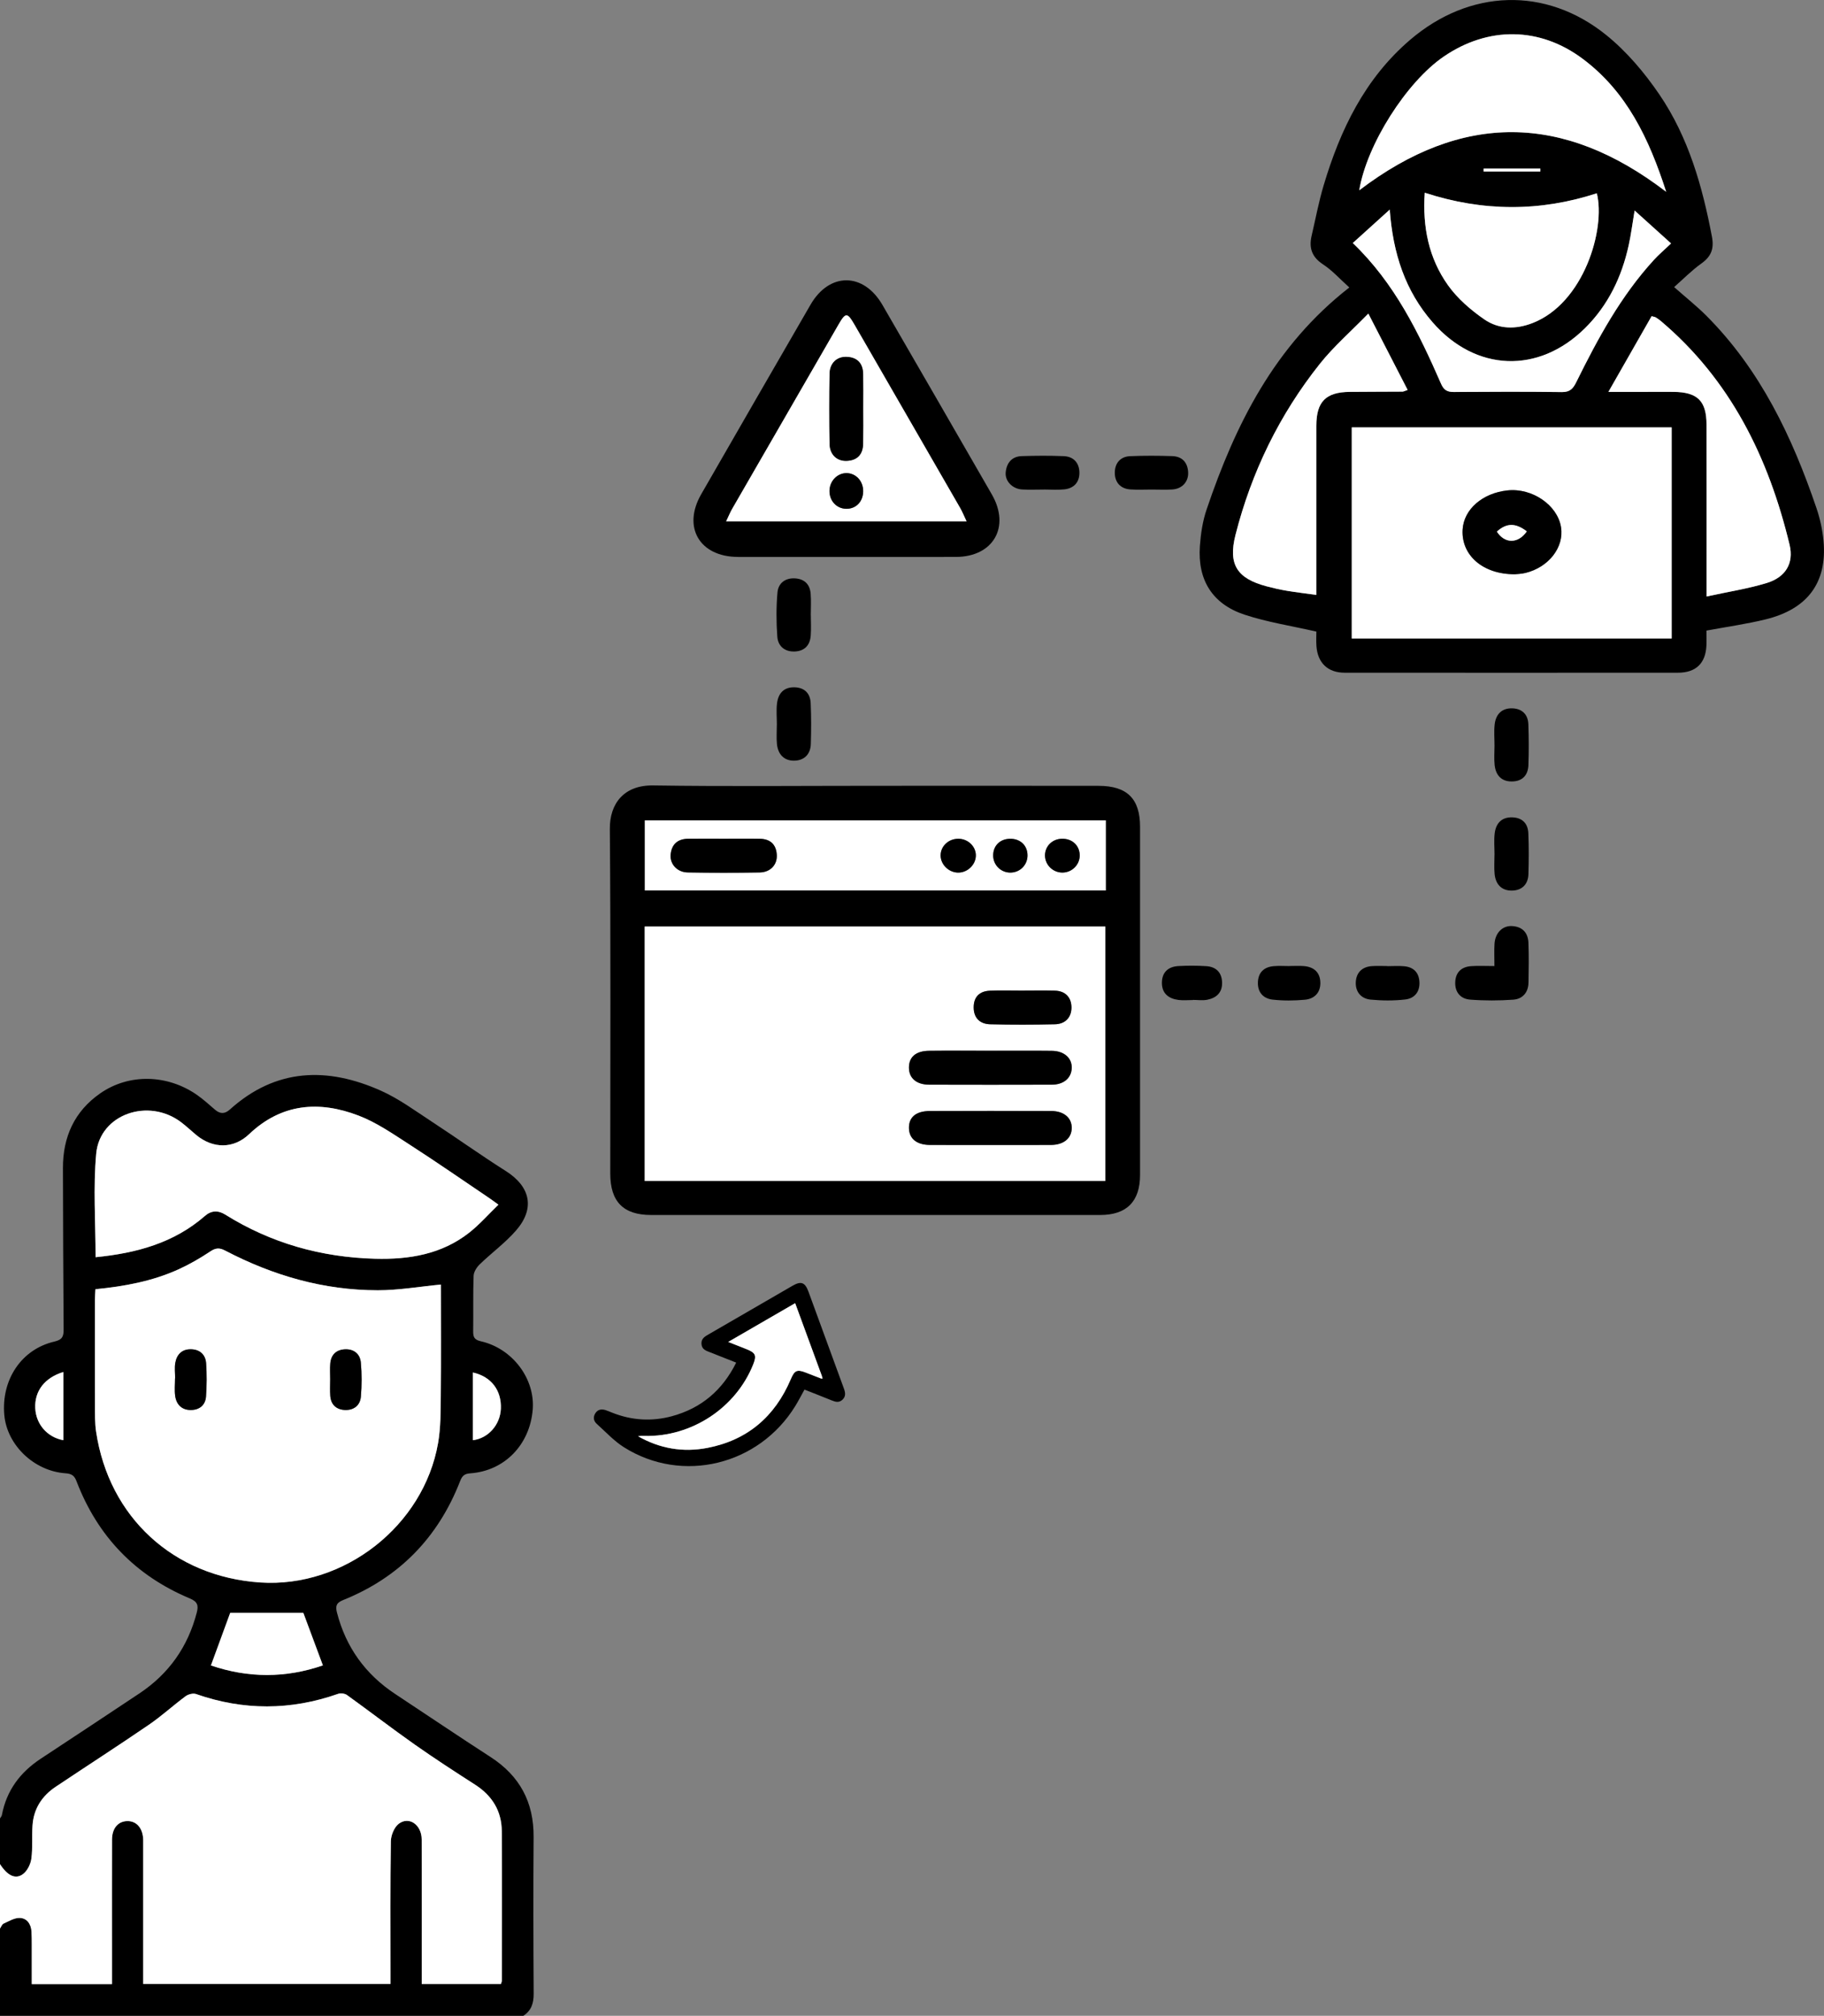
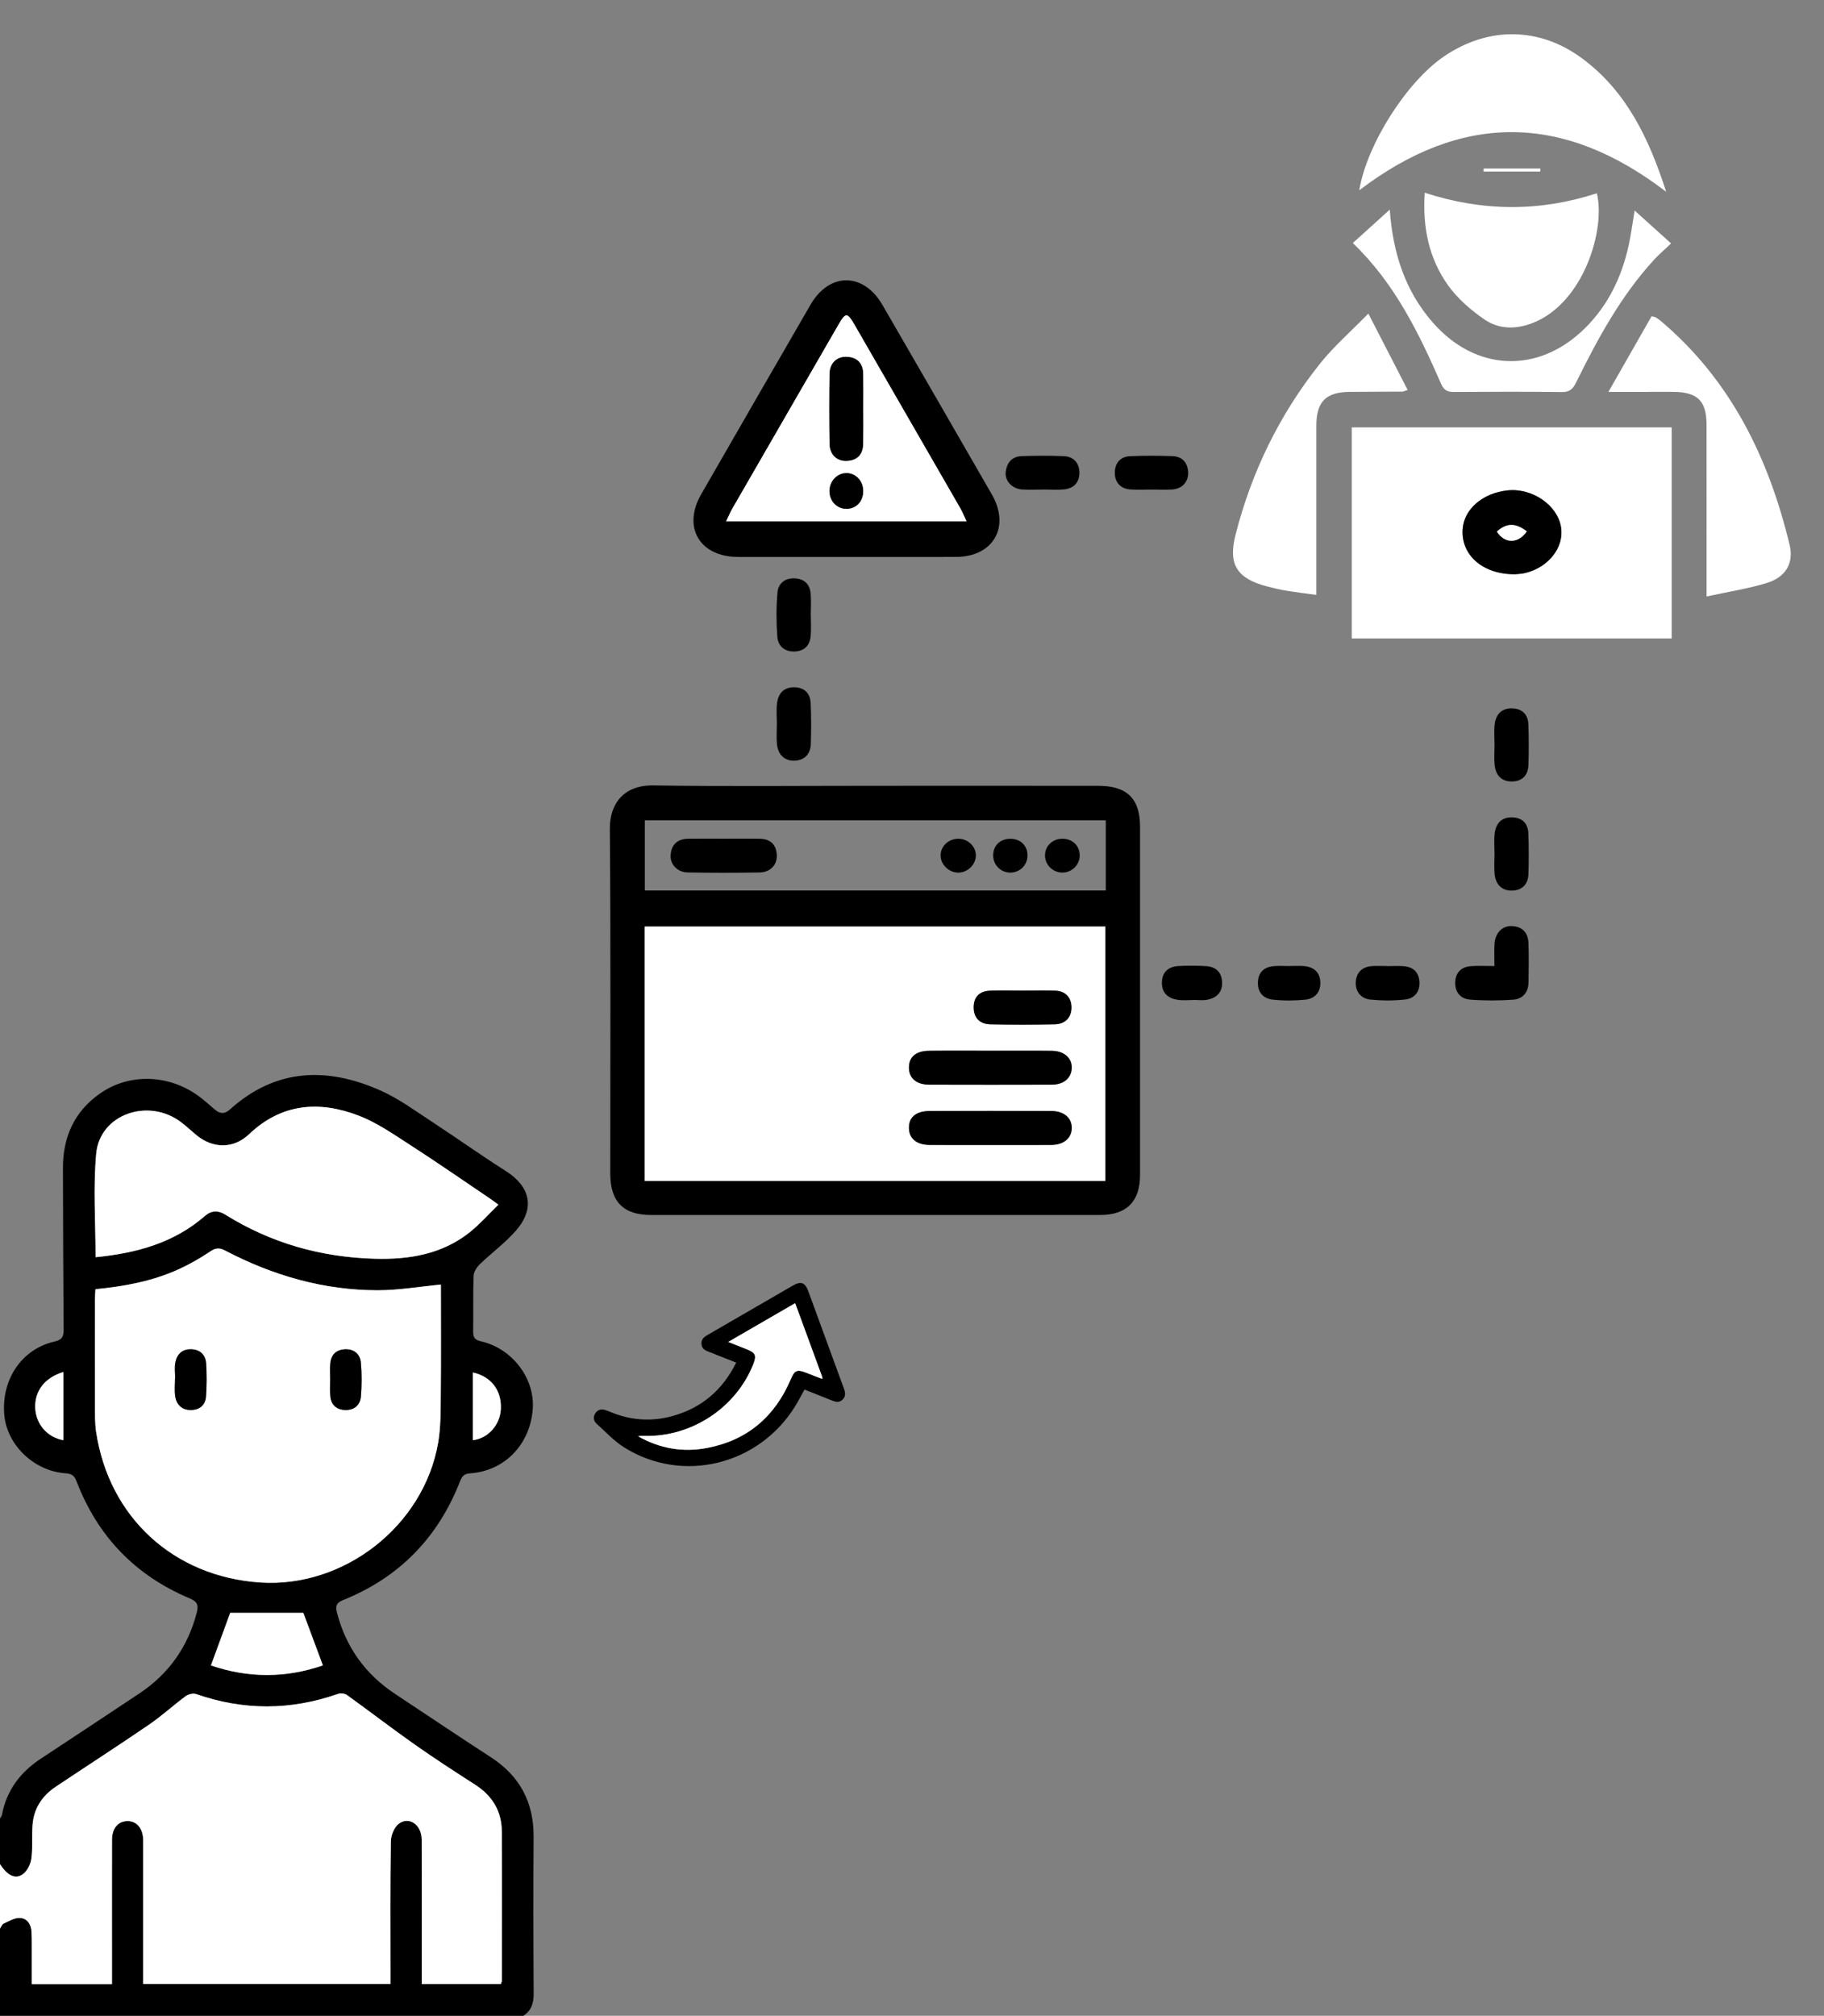
<svg xmlns="http://www.w3.org/2000/svg" id="Layer_2" data-name="Layer 2" viewBox="0 0 912.36 1007.87">
  <rect x="0" y="0" width="912.36" height="1007.87" fill="#808080" stroke="none" />
  <defs>
    <style>
      .cls-1 {
        fill: #fff;
      }
    </style>
  </defs>
  <g id="Layer_1-2" data-name="Layer 1">
    <g>
      <g>
        <path d="m355.21,676.15c-2.07-.8-4.2-1.48-4.34-4.26-.14-2.74,1.88-3.75,3.8-4.86,13.91-8.05,27.81-16.1,41.72-24.15,4.3-2.49,6.28-1.77,8.01,2.96,5.89,16.12,11.77,32.24,17.69,48.35.75,2.04,1.1,3.92-.66,5.62-1.69,1.63-3.48,1.17-5.38.39-4.56-1.87-9.17-3.64-13.65-5.41-1.64,2.94-3.03,5.65-4.62,8.24-18.26,29.61-56.49,38.94-85.64,20.61-5.03-3.16-9.2-7.73-13.68-11.76-1.61-1.45-1.87-3.44-.64-5.32,1.24-1.89,3.13-2.17,5.15-1.49,1.11.37,2.2.84,3.29,1.27,9.76,3.86,19.78,4.49,29.92,1.72,14.55-3.97,25.16-12.88,32.06-26.77-4.49-1.77-8.76-3.49-13.05-5.15Zm55.76,11.47c-4.36-11.9-8.73-23.79-13.23-36.04-11.07,6.41-22,12.73-33.49,19.38,3.34,1.32,6.24,2.46,9.14,3.61,4.57,1.81,5.15,3.15,3.35,7.66-8.7,21.76-30.83,36.29-54.4,35.73-1.06-.03-2.12-.03-3.2.14,10.87,6.21,22.53,8.21,34.8,5.82,19.89-3.87,33.62-15.57,41.58-34.27,1.93-4.54,3.13-5.1,7.7-3.31,2.5.98,5,1.96,7.51,2.93.13.05.3-.01.75-.04-.2-.66-.32-1.15-.49-1.63Z" />
        <path class="cls-1" d="m411.46,689.24c-.2-.66-.32-1.15-.49-1.63-4.36-11.9-8.73-23.79-13.23-36.04-11.07,6.41-22,12.73-33.49,19.38,3.34,1.32,6.24,2.46,9.14,3.61,4.57,1.81,5.15,3.15,3.35,7.66-8.7,21.76-30.83,36.29-54.4,35.73-1.06-.03-2.12-.03-3.2.14,10.87,6.21,22.53,8.21,34.8,5.82,19.89-3.87,33.62-15.57,41.58-34.27,1.93-4.54,3.13-5.1,7.7-3.31,2.5.98,5,1.96,7.51,2.93.13.05.3-.01.75-.04Z" />
      </g>
      <g>
-         <path d="m661.84,132.22c-5.64-3.66-7.2-8.22-5.77-14.34,1.96-8.38,3.54-16.88,5.99-25.11,8.31-27.89,20.64-53.49,43.3-72.87,29.62-25.33,67.73-26.82,98.01-2.43,10.28,8.28,19.22,18.87,26.68,29.83,14.52,21.34,21.49,45.86,26.26,71.07,1.13,5.98-.34,9.84-5.25,13.35-4.91,3.5-9.19,7.89-13.66,11.82,5.98,5.29,11.35,9.54,16.15,14.35,27,27.08,42.93,60.58,55.05,96.19,1.79,5.27,3.02,10.87,3.52,16.41,1.88,20.73-7.9,34.04-28.96,39.19-9.63,2.36-19.5,3.73-29.59,5.61,0,2.73.09,5.12-.02,7.5-.39,8.81-5.26,13.56-14.18,13.56-55.6.04-111.2.04-166.8,0-8.37,0-13.46-4.87-14.09-13.24-.2-2.72-.03-5.47-.03-7.31-12.7-2.91-24.66-4.73-35.98-8.48-16.11-5.35-23.49-17.38-22.29-34.3.44-6.14,1.38-12.44,3.35-18.24,14.4-42.53,33.95-81.87,71.4-111.04-4.72-4.23-8.5-8.52-13.12-11.52Zm14.3,187.03c53.44,0,106.54,0,160.03,0,0-35.12,0-70.12,0-105.55-53.25,0-106.48,0-160.03,0,0,35.26,0,70.26,0,105.55Zm157.27-223.35c-8.59-26.64-19.77-50.09-41.81-66.53-21.54-16.07-47.3-16.24-69.5-1.05-18.56,12.7-38.48,43.95-42.21,66.83,51.24-38.99,101.93-38.78,153.52.76Zm-28.9,100.04c7.35,0,13.08,0,18.81,0,4.61,0,9.23-.04,13.84,0,11.92.12,16.41,4.52,16.43,16.34.05,25.68.02,51.37.02,77.05,0,2.54,0,5.07,0,8.91,10.72-2.34,20.61-3.86,30.09-6.74,9.3-2.83,13.69-9.73,11.44-19.11-10.5-43.57-29.5-82.43-64.5-111.97-.76-.64-1.61-1.19-2.46-1.73-.3-.19-.7-.22-2.05-.61-6.88,12.05-13.88,24.3-21.62,37.86Zm-91.86-99.57c-1.17,17.15,2.03,32.8,11.68,46.32,4.74,6.63,11.35,12.33,18.11,17,7.19,4.96,15.67,5.12,24.11,1.85,25.74-9.98,36.63-47.07,32.18-64.88-28.41,9.24-56.9,9.23-86.08-.28Zm-28.22,60.42c-8.86,9.08-17.34,16.46-24.23,25.1-20.21,25.39-34.2,54.1-42.21,85.54-3.79,14.89.82,21.81,15.55,25.73,3.28.87,6.61,1.64,9.96,2.2,4.7.79,9.45,1.34,14.92,2.1,0-2.59,0-4.74,0-6.9,0-25.89-.02-51.77,0-77.66.01-12.06,4.73-16.84,16.69-16.95,8.83-.08,17.65-.07,26.48-.13.37,0,.74-.24,2.5-.84-6.4-12.43-12.58-24.43-19.67-38.2Zm-7.77-35.27c20.99,20.14,33.04,45,44.16,70.4,1.34,3.06,3.04,4.11,6.31,4.08,18.07-.13,36.14-.19,54.2.04,3.99.05,5.55-1.8,7.11-4.96,10.77-21.8,22.32-43.13,38.92-61.22,2.43-2.64,5.19-4.98,8.5-8.14-6.07-5.48-11.75-10.6-18.24-16.45-1.11,6.6-1.79,12.06-2.97,17.4-3.47,15.79-10.23,29.93-21.85,41.43-23.25,22.99-54.6,21.8-76.15-2.86-13.74-15.72-19.91-34.42-21.51-56.45-6.77,6.12-12.49,11.29-18.5,16.72Zm93.8-35.74c0-.51,0-1.02,0-1.53h-28.35c0,.51,0,1.02,0,1.53h28.35Z" />
        <path d="m549.55,392.91c14.22.02,20.7,6.45,20.7,20.45.02,58.04.02,116.07,0,174.11,0,13.28-6.74,20.01-19.93,20.01-74.89,0-149.78,0-224.66,0-13.88,0-20.41-6.65-20.41-20.75,0-57.43.27-114.87-.21-172.3-.1-12.55,6.97-21.94,21.66-21.72,36.93.55,73.88.18,110.82.18,37.34,0,74.69-.03,112.03.01Zm3.33,197.56c0-42.31,0-84.54,0-127.22-76.53,0-153.27,0-230.41,0,0,42.16,0,84.39,0,127.22,77.02,0,153.45,0,230.41,0Zm.23-180.3c-76.9,0-153.51,0-230.58,0,0,11.53,0,23.07,0,35.06,76.64,0,153.4,0,230.58,0,0-11.97,0-23.35,0-35.06Z" />
        <path d="m369.16,278.46c-19.2-.03-27.92-14.82-18.43-31.33,18.19-31.63,36.42-63.23,54.7-94.8,9.43-16.28,26.48-16.22,35.95.11,18.29,31.57,36.53,63.16,54.74,94.78,9.35,16.23.73,31.19-17.96,31.24-18.27.05-36.53.01-54.8.01-18.07,0-36.13.03-54.2,0Zm111.12-24.45c-17.59-30.55-35.21-61.08-52.83-91.61-3.62-6.28-4.46-6.29-8.03-.11-17.74,30.69-35.46,61.39-53.17,92.11-.96,1.67-1.69,3.47-3.03,6.27,40.43,0,79.8,0,120.25,0-1.36-2.85-2.14-4.83-3.19-6.66Z" />
        <path d="m747.52,483.01c-4.5,0-8.1-.21-11.66.05-4.87.35-7.78,3.07-7.96,8.08-.18,5.03,2.74,8.28,7.39,8.65,7.17.57,14.44.54,21.61.04,4.71-.33,7.55-3.61,7.65-8.53.13-6.61.21-13.23-.03-19.84-.18-5.13-3.05-8.2-8.3-8.44-4.74-.21-8.32,3.45-8.67,8.85-.21,3.37-.04,6.77-.04,11.14Z" />
        <path d="m522.06,244.75c3.41,0,6.84.27,10.21-.06,4.89-.48,7.7-3.58,7.65-8.4-.05-4.8-2.87-8.01-7.8-8.22-7-.3-14.03-.24-21.03-.02-5,.16-7.58,3.41-8.04,8.1-.43,4.4,3.39,8.3,8.19,8.58,3.59.21,7.21.04,10.82.04,0,0,0-.01,0-.02Z" />
        <path d="m576.17,244.77c3.4,0,6.82.18,10.21-.04,4.96-.32,8.2-3.91,7.92-8.69-.28-4.94-3.08-7.83-7.97-7.99-7-.23-14.02-.26-21.02.03-5.02.2-7.7,3.63-7.69,8.32.01,4.7,2.75,7.94,7.74,8.31,3.58.26,7.2.05,10.81.06Z" />
        <path d="m388.57,362.43c0,3.2-.26,6.43.06,9.6.5,5.04,3.48,8.35,8.57,8.3,5.04-.04,8.22-3.17,8.37-8.37.2-6.8.24-13.62-.07-20.41-.22-4.83-3.04-7.78-8.07-7.91-5.36-.14-8.15,3.06-8.76,7.98-.44,3.55-.08,7.2-.08,10.8,0,0-.02,0-.03,0Z" />
        <path d="m747.55,372.9c0,3.2-.28,6.43.06,9.59.54,4.94,3.2,8.23,8.52,8.23,5.32,0,8.2-3.08,8.38-8.21.24-6.79.22-13.6-.03-20.39-.18-4.91-3.14-7.81-8.03-7.96-5.23-.16-8.22,2.96-8.81,7.95-.42,3.55-.08,7.19-.09,10.79Z" />
        <path d="m747.54,427.38c0,3.2-.25,6.43.06,9.6.49,5.03,3.37,8.33,8.53,8.31,5.1-.02,8.24-3.07,8.39-8.28.2-6.8.23-13.61-.05-20.4-.2-4.86-3-7.78-8.02-7.94-5.35-.17-8.18,2.99-8.8,7.92-.44,3.55-.09,7.19-.09,10.79-.01,0-.02,0-.03,0Z" />
        <path d="m405.55,307.63c0-3.6.23-7.21-.06-10.79-.36-4.59-3.03-7.33-7.7-7.65-4.99-.34-8.49,2.38-8.9,7.01-.65,7.34-.62,14.8-.08,22.15.34,4.65,3.63,7.56,8.62,7.39,4.96-.17,7.72-3.06,8.09-7.93.26-3.38.05-6.79.05-10.19,0,0-.02,0-.03,0Z" />
        <path d="m694.01,483.01c-2.6,0-5.21-.15-7.79.03-4.93.35-7.84,3.28-8.06,8.05-.22,4.83,2.67,8.24,7.39,8.7,5.74.55,11.63.6,17.35-.06,4.62-.53,7.4-3.81,7.09-8.86-.29-4.72-3.01-7.31-7.58-7.76-2.77-.27-5.59-.05-8.39-.05v-.06Z" />
        <path d="m644.93,483.02c-2.6,0-5.22-.19-7.8.04-4.85.43-7.75,3.07-7.93,8.09-.18,5.05,2.76,8.13,7.38,8.65,5.33.6,10.82.55,16.17.05,4.66-.44,7.75-3.48,7.69-8.43-.06-5.22-3.2-8-8.31-8.4-2.39-.19-4.8-.03-7.2-.03,0,.01,0,.03,0,.04Z" />
        <path d="m596.67,499.94c2.41,0,4.88.38,7.2-.08,4.61-.9,7.59-3.64,7.41-8.72-.18-5.04-3.09-7.77-7.95-8.08-4.6-.29-9.23-.29-13.83-.05-5.12.27-8.3,3.07-8.32,8.37-.02,5.32,3.34,7.94,8.27,8.58,2.37.31,4.81.05,7.21.05,0-.03,0-.06,0-.09Z" />
        <path class="cls-1" d="m836.17,213.69c0,35.43,0,70.44,0,105.55-53.5,0-106.59,0-160.03,0,0-35.3,0-70.29,0-105.55,53.56,0,106.78,0,160.03,0Zm-73.16,72.77c11.68-2.84,19.43-12.89,17.81-22.9-1.79-11.02-14.36-19.65-26.72-18.37-12.51,1.3-21.88,9.43-22.5,19.53-.79,12.75,10.03,22.49,26.17,22.38.89-.1,3.13-.13,5.24-.65Z" />
        <path class="cls-1" d="m679.9,95.14c51.24-38.99,101.93-38.78,153.52.76-8.59-26.64-19.77-50.09-41.81-66.53-21.54-16.07-47.3-16.24-69.5-1.05-18.56,12.7-38.48,43.95-42.21,66.83Z" />
        <path class="cls-1" d="m826.14,158.08c-6.88,12.05-13.88,24.3-21.62,37.86,7.35,0,13.08,0,18.81,0,4.61,0,9.23-.04,13.84,0,11.92.12,16.41,4.52,16.43,16.34.05,25.68.02,51.37.02,77.05,0,2.54,0,5.07,0,8.91,10.72-2.34,20.61-3.86,30.09-6.74,9.3-2.83,13.69-9.73,11.44-19.11-10.5-43.57-29.5-82.43-64.5-111.97-.76-.64-1.61-1.19-2.46-1.73-.3-.19-.7-.22-2.05-.61Z" />
        <path class="cls-1" d="m798.73,96.64c-28.41,9.24-56.9,9.23-86.08-.28-1.17,17.15,2.03,32.8,11.68,46.32,4.74,6.63,11.35,12.33,18.11,17,7.19,4.96,15.67,5.12,24.11,1.85,25.74-9.98,36.63-47.07,32.18-64.88Z" />
        <path class="cls-1" d="m704.11,194.98c-6.4-12.43-12.58-24.43-19.67-38.2-8.86,9.08-17.34,16.46-24.23,25.1-20.21,25.39-34.2,54.1-42.21,85.54-3.79,14.89.82,21.81,15.55,25.73,3.28.87,6.61,1.64,9.96,2.2,4.7.79,9.45,1.34,14.92,2.1,0-2.59,0-4.74,0-6.9,0-25.89-.02-51.77,0-77.66.01-12.06,4.73-16.84,16.69-16.95,8.83-.08,17.65-.07,26.48-.13.37,0,.74-.24,2.5-.84Z" />
        <path class="cls-1" d="m695.17,104.79c-6.77,6.12-12.49,11.29-18.5,16.72,20.99,20.14,33.04,45,44.16,70.4,1.34,3.06,3.04,4.11,6.31,4.08,18.07-.13,36.14-.19,54.2.04,3.99.05,5.55-1.8,7.11-4.96,10.77-21.8,22.32-43.13,38.92-61.22,2.43-2.64,5.19-4.98,8.5-8.14-6.07-5.48-11.75-10.6-18.24-16.45-1.11,6.6-1.79,12.06-2.97,17.4-3.47,15.79-10.23,29.93-21.85,41.43-23.25,22.99-54.6,21.8-76.15-2.86-13.74-15.72-19.91-34.42-21.51-56.45Z" />
        <path class="cls-1" d="m742.12,85.78h28.35c0-.51,0-1.02,0-1.53h-28.35c0,.51,0,1.02,0,1.53Z" />
        <path class="cls-1" d="m322.47,463.25c77.14,0,153.88,0,230.41,0,0,42.69,0,84.91,0,127.22-76.96,0-153.4,0-230.41,0,0-42.84,0-85.07,0-127.22Zm203.32,109.21c6.32-.04,10.26-3.39,10.29-8.49.03-5.03-3.88-8.44-10.24-8.47-20.24-.08-40.48-.08-60.71,0-7.05.03-10.64,3.16-10.47,8.71.16,5.16,3.93,8.22,10.42,8.25,10.02.06,20.04.01,30.06.01,10.22,0,20.44.05,30.66-.02Zm-61-47.08c-6.67.07-10.14,3.1-10.13,8.44,0,5.24,3.75,8.5,10.15,8.51,20.44.06,40.88.06,61.32,0,5.93-.02,9.73-3.31,9.95-8.21.22-5.04-3.72-8.65-9.97-8.72-10.22-.12-20.44-.03-30.66-.03-10.22,0-20.44-.09-30.66.02Zm30.4-30.03c-5.22.2-8.18,3.1-8.16,8.38.02,5.29,3.18,8.28,8.24,8.4,10.8.26,21.61.24,32.41,0,5.17-.11,8.31-3.46,8.26-8.47-.05-4.96-3.02-8.21-8.35-8.33-5.6-.13-11.2-.03-16.8-.03-5.2,0-10.41-.15-15.6.05Z" />
-         <path class="cls-1" d="m322.53,445.24c0-12,0-23.53,0-35.06,77.07,0,153.68,0,230.58,0,0,11.71,0,23.09,0,35.06-77.18,0-153.93,0-230.58,0Zm21.6-25.87c-5.18.09-8.24,2.81-8.68,7.99-.4,4.72,3.3,8.77,8.52,8.86,11.99.22,23.98.21,35.97.01,5.4-.09,8.85-3.8,8.61-8.72-.26-5.26-3.24-8.03-8.45-8.13-5.99-.12-11.99-.03-17.99-.03-6,0-11.99-.08-17.99.02Zm178.57,8.32c0,4.82,4.09,8.73,8.97,8.58,4.63-.14,8.37-3.93,8.4-8.49.03-4.98-3.73-8.53-8.91-8.42-4.79.1-8.45,3.71-8.46,8.33Zm-52.21-.06c-.05,4.61,4.1,8.68,8.85,8.66,4.52-.02,8.48-3.69,8.76-8.13.29-4.63-3.64-8.67-8.53-8.79-4.96-.12-9.04,3.59-9.08,8.26Zm35.23,8.65c4.69-.2,8.25-3.93,8.24-8.61-.02-5.03-3.73-8.47-8.97-8.29-4.92.17-8.25,3.58-8.21,8.42.04,4.86,4.08,8.69,8.94,8.48Z" />
        <path class="cls-1" d="m363.22,260.67c1.34-2.8,2.06-4.6,3.03-6.27,17.7-30.71,35.43-61.41,53.17-92.11,3.57-6.18,4.41-6.17,8.03.11,17.63,30.53,35.24,61.06,52.83,91.61,1.05,1.82,1.83,3.8,3.19,6.66-40.45,0-79.82,0-120.25,0Zm68.52-73.65c-.09-5.21-2.74-8.27-8.04-8.57-5.04-.28-8.67,3.08-8.75,8.53-.17,11.63-.17,23.26,0,34.88.08,5.45,3.68,8.83,8.7,8.57,5.3-.27,7.98-3.33,8.08-8.53.11-6.01.03-12.03.03-18.04,0-5.61.07-11.23-.02-16.84Zm-8.51,67.38c4.91.09,8.46-3.55,8.52-8.72.06-5.06-3.53-9.03-8.23-9.12-4.66-.08-8.54,3.9-8.62,8.82-.08,5.01,3.54,8.93,8.33,9.01Z" />
        <path d="m731.6,264.73c.62-10.1,9.99-18.23,22.5-19.53,12.36-1.29,24.93,7.35,26.72,18.37,1.63,10.01-6.13,20.06-17.81,22.9-2.12.52-4.35.55-5.24.65-16.14.11-26.96-9.63-26.17-22.38Zm17.13,1.06c3.89,6.13,10.68,6.16,14.97-.12-5.73-4.35-10.12-4.22-14.97.12Z" />
        <path d="m495.13,572.47c10.22,0,20.44.05,30.66-.02,6.32-.04,10.26-3.39,10.29-8.49.03-5.03-3.88-8.44-10.24-8.47-20.24-.08-40.48-.08-60.71,0-7.05.03-10.64,3.16-10.47,8.71.16,5.16,3.93,8.22,10.42,8.25,10.02.06,20.04.01,30.06.02Z" />
        <path d="m495.44,525.35c-10.22,0-20.44-.08-30.66.03-6.67.07-10.14,3.1-10.13,8.44,0,5.24,3.75,8.5,10.15,8.51,20.44.06,40.88.06,61.32,0,5.93-.02,9.73-3.31,9.95-8.21.22-5.04-3.72-8.65-9.97-8.72-10.22-.12-20.44-.03-30.66-.04Z" />
        <path d="m510.79,495.3c-5.2,0-10.41-.15-15.6.04-5.22.2-8.18,3.1-8.16,8.38.02,5.29,3.18,8.28,8.24,8.4,10.8.26,21.61.24,32.41,0,5.17-.11,8.31-3.46,8.26-8.47-.05-4.96-3.02-8.21-8.35-8.33-5.6-.13-11.2-.03-16.8-.02Z" />
        <path d="m362.12,419.34c-6,0-11.99-.08-17.99.02-5.18.09-8.24,2.81-8.68,7.99-.4,4.72,3.3,8.77,8.52,8.86,11.99.22,23.98.21,35.97.01,5.4-.09,8.85-3.8,8.61-8.72-.26-5.26-3.24-8.03-8.45-8.13-5.99-.12-11.99-.03-17.99-.03Z" />
        <path d="m531.16,419.36c-4.79.1-8.45,3.71-8.46,8.33,0,4.82,4.09,8.73,8.97,8.58,4.63-.14,8.37-3.93,8.4-8.49.03-4.98-3.73-8.53-8.91-8.42Z" />
        <path d="m479.57,419.37c-4.96-.12-9.04,3.59-9.08,8.26-.05,4.61,4.1,8.68,8.85,8.66,4.52-.02,8.48-3.69,8.76-8.13.29-4.63-3.64-8.67-8.53-8.79Z" />
        <path d="m496.78,427.8c.04,4.86,4.08,8.69,8.94,8.48,4.69-.2,8.25-3.93,8.24-8.61-.02-5.03-3.73-8.47-8.97-8.29-4.92.17-8.25,3.58-8.21,8.42Z" />
        <path d="m431.76,203.85c0-5.61.07-11.23-.02-16.84-.09-5.21-2.74-8.27-8.04-8.57-5.04-.28-8.67,3.08-8.75,8.53-.17,11.63-.17,23.26,0,34.88.08,5.45,3.68,8.83,8.7,8.57,5.3-.27,7.98-3.33,8.08-8.53.11-6.01.03-12.03.03-18.04Z" />
        <path d="m414.91,245.38c-.08,5.01,3.54,8.93,8.33,9.01,4.91.09,8.46-3.55,8.52-8.72.06-5.06-3.53-9.03-8.23-9.12-4.66-.08-8.54,3.9-8.62,8.82Z" />
        <path class="cls-1" d="m763.7,265.67c-5.73-4.35-10.12-4.22-14.97.12,3.89,6.13,10.68,6.16,14.97-.12Z" />
      </g>
      <g>
        <path d="m0,909.21c.33-.57.84-1.11.95-1.72,2.31-12.28,9.16-21.39,19.46-28.17,16.46-10.84,32.91-21.7,49.32-32.63,14.73-9.81,24.28-23.32,28.71-40.48.91-3.52.36-5.4-3.46-7-27.23-11.4-46.17-31.04-56.71-58.62-1.1-2.88-2.52-3.76-5.57-3.97-15.69-1.11-29.17-14.11-30.54-29.05-1.61-17.65,8.52-32.98,25.04-36.79,4.23-.98,4.65-2.82,4.62-6.3-.19-26.82-.29-53.64-.34-80.46-.03-15.54,5.72-28.36,18.66-37.36,14.42-10.03,33.78-9.56,48.65.97,3.1,2.19,5.92,4.78,8.81,7.25,2.53,2.16,4.87,2.13,7.36-.12,23.04-20.75,48.82-21.41,75.71-9.36,8.9,3.99,16.94,9.95,25.17,15.32,12.44,8.12,24.52,16.79,37.07,24.72,12.41,7.84,14.87,18.72,5.18,29.83-5.4,6.19-12.2,11.14-18.14,16.89-1.5,1.45-2.98,3.76-3.05,5.73-.33,9.16-.09,18.34-.22,27.51-.04,2.93.38,4.45,3.88,5.24,15.9,3.61,27.21,18.88,25.9,34.26-1.51,17.56-14.14,30.54-31.27,31.75-2.98.21-4.04,1.33-5.05,3.91-11,28.2-30.46,48.21-58.61,59.49-3.53,1.42-3.74,3.27-2.97,6.26,4.48,17.35,14.25,30.87,29.2,40.72,15.87,10.47,31.62,21.13,47.6,31.45,14.61,9.43,21.67,22.59,21.55,39.98-.19,26.13-.13,52.26.03,78.39.03,4.73-1.16,8.42-5.17,11.04H0C0,993.28,0,978.76,0,964.25c.58-.84.97-2.1,1.77-2.46,2.65-1.2,5.47-2.96,8.17-2.85,3.58.14,5.6,3.11,5.82,6.84.13,2.24.13,4.49.13,6.74.02,6.5,0,13.01,0,19.52h40.11c0-6.95,0-13.65,0-20.35,0-17.3-.03-34.6.02-51.9.02-5.65,2.99-9.16,7.59-9.27,4.74-.11,7.91,3.63,8.01,9.46.02,1.21,0,2.42,0,3.63,0,20.93,0,41.87,0,62.8v5.55h123.7c0-2.21,0-4.09,0-5.96,0-21.8-.15-43.6.18-65.39.05-3,1.67-7.01,3.94-8.74,5.16-3.93,11.46.51,11.48,7.81.08,22.32.03,44.64.03,66.95,0,1.81,0,3.63,0,5.37h39.6c.21-.76.47-1.24.47-1.73.02-24.91.14-49.83-.04-74.74-.07-10.06-4.8-17.72-13.33-23.2-10.18-6.54-20.35-13.12-30.24-20.09-11.42-8.04-22.5-16.57-33.84-24.73-1.09-.79-3.16-1.06-4.44-.61-23.71,8.35-47.37,8.4-71.11.09-1.46-.51-3.88.13-5.2,1.11-6.24,4.62-11.99,9.91-18.38,14.28-15.41,10.53-31.11,20.64-46.62,31.01-6.84,4.57-11,10.97-11.56,19.29-.37,5.51.14,11.11-.57,16.57-.36,2.74-1.95,6.02-4.07,7.67-3.79,2.97-7.88.93-11.63-4.87C0,924.44,0,916.82,0,909.21Zm220.54-266.94c-10.69,1.02-21.11,2.86-31.54,2.86-27.1,0-52.49-7.35-76.42-19.86-2.83-1.48-4.69-1.36-7.38.43-5.01,3.34-10.27,6.4-15.74,8.89-13.13,6-27.19,8.59-41.74,10.01-.09,1.92-.23,3.61-.23,5.31-.02,17.64-.04,35.28.01,52.92.01,4.32-.09,8.7.55,12.94,6.41,42.89,38.82,72.59,82.14,75.46,41.87,2.77,81.7-28.26,88.93-69.72,1.35-7.76,1.28-15.82,1.35-23.74.18-18.66.06-37.32.06-55.5Zm-172.74-13.68c20.48-2.02,39.21-7.1,54.77-20.68,3.11-2.71,6.58-2.83,10.05-.66,22.97,14.36,48.13,21.41,75.09,22.11,16.92.44,33.2-2.21,46.95-13.01,5.17-4.06,9.57-9.1,14.66-14.02-2.17-1.57-3.25-2.39-4.36-3.14-13.31-8.98-26.5-18.15-40-26.84-8.24-5.31-16.5-11.08-25.56-14.55-19.74-7.57-38.56-6.16-54.83,9.31-7.75,7.37-18.03,7.29-26.36.41-2.53-2.09-4.92-4.37-7.53-6.36-16.4-12.49-40.72-4.11-42.55,15.62-1.57,16.94-.32,34.14-.32,51.81Zm57.72,204.11c18.69,6.38,37.48,6.37,55.99-.03-3.4-9.14-6.62-17.8-9.78-26.27h-36.57c-3.02,8.25-6.21,16.95-9.64,26.3Zm-73.83-112.62v-34.1c-9.43,2.89-14.43,9.57-14.05,18.06.36,8.09,6.06,14.61,14.05,16.04Zm204.86-33.85v33.85c7.6-.93,13.63-7.6,13.98-15.7.4-9.17-4.74-16.08-13.98-18.15Z" />
        <path class="cls-1" d="m0,932.05c3.75,5.8,7.84,7.84,11.63,4.87,2.12-1.66,3.71-4.93,4.07-7.67.71-5.45.19-11.05.57-16.57.56-8.32,4.72-14.72,11.56-19.29,15.52-10.37,31.22-20.48,46.62-31.01,6.39-4.37,12.15-9.66,18.38-14.28,1.32-.98,3.74-1.62,5.2-1.11,23.75,8.31,47.4,8.25,71.11-.09,1.28-.45,3.35-.18,4.44.61,11.34,8.16,22.42,16.69,33.84,24.73,9.89,6.96,20.06,13.55,30.24,20.09,8.53,5.48,13.26,13.15,13.33,23.2.18,24.91.06,49.82.04,74.74,0,.48-.26.97-.47,1.73h-39.6c0-1.74,0-3.56,0-5.37,0-22.32.05-44.64-.03-66.95-.03-7.3-6.32-11.74-11.48-7.81-2.27,1.73-3.89,5.74-3.94,8.74-.33,21.79-.18,43.59-.18,65.39,0,1.88,0,3.75,0,5.96h-123.7v-5.55c0-20.93,0-41.87,0-62.8,0-1.21.02-2.42,0-3.63-.1-5.84-3.27-9.58-8.01-9.46-4.59.11-7.57,3.62-7.59,9.27-.05,17.3-.02,34.6-.02,51.9,0,6.7,0,13.4,0,20.35H15.89c0-6.51.01-13.01,0-19.52,0-2.25,0-4.5-.13-6.74-.22-3.73-2.24-6.7-5.82-6.84-2.69-.11-5.52,1.65-8.17,2.85-.8.36-1.19,1.62-1.77,2.46,0-10.73,0-21.46,0-32.19Z" />
        <path class="cls-1" d="m220.54,642.26c0,18.18.12,36.84-.06,55.5-.08,7.92,0,15.98-1.35,23.74-7.23,41.46-47.06,72.49-88.93,69.72-43.33-2.87-75.74-32.57-82.14-75.46-.63-4.25-.53-8.63-.55-12.94-.06-17.64-.03-35.28-.01-52.92,0-1.69.14-3.38.23-5.31,14.55-1.42,28.61-4.01,41.74-10.01,5.47-2.5,10.74-5.56,15.74-8.89,2.69-1.79,4.55-1.91,7.38-.43,23.92,12.5,49.32,19.87,76.42,19.86,10.43,0,20.85-1.84,31.54-2.86Zm-132.94,46.9s-.03,0-.05,0c0,2.94-.33,5.93.08,8.81.6,4.24,3.26,6.98,7.68,7.01,4.35.03,7.44-2.34,7.75-6.78.39-5.5.42-11.07.05-16.57-.29-4.32-3.12-6.93-7.56-7.02-4.49-.09-7.12,2.59-7.86,6.78-.45,2.51-.08,5.17-.08,7.77Zm77.56.41c0,2.77-.16,5.55.04,8.3.32,4.52,3.14,6.96,7.44,7.1,4.34.15,7.52-2.31,7.88-6.65.47-5.67.49-11.44-.02-17.1-.39-4.27-3.48-6.79-7.91-6.59-4.36.2-7.04,2.7-7.39,7.16-.21,2.58-.04,5.19-.03,7.78Z" />
        <path class="cls-1" d="m47.8,628.59c0-17.67-1.24-34.87.32-51.81,1.83-19.73,26.15-28.11,42.55-15.62,2.61,1.99,5,4.26,7.53,6.36,8.32,6.88,18.61,6.96,26.36-.41,16.27-15.47,35.09-16.88,54.83-9.31,9.05,3.47,17.31,9.24,25.56,14.55,13.5,8.7,26.69,17.86,40,26.84,1.12.75,2.19,1.58,4.36,3.14-5.08,4.92-9.49,9.96-14.66,14.02-13.76,10.8-30.03,13.45-46.95,13.01-26.96-.71-52.12-7.75-75.09-22.11-3.47-2.17-6.94-2.06-10.05.66-15.55,13.57-34.29,18.66-54.77,20.68Z" />
        <path class="cls-1" d="m105.51,832.7c3.43-9.36,6.61-18.05,9.64-26.3h36.57c3.16,8.48,6.38,17.14,9.78,26.27-18.52,6.4-37.3,6.42-55.99.03Z" />
        <path class="cls-1" d="m31.68,720.08c-7.99-1.43-13.69-7.95-14.05-16.04-.38-8.48,4.62-15.17,14.05-18.06v34.1Z" />
        <path class="cls-1" d="m236.54,686.23c9.24,2.07,14.37,8.98,13.98,18.15-.35,8.1-6.38,14.77-13.98,15.7v-33.85Z" />
        <path d="m87.6,689.17c0-2.59-.36-5.25.08-7.77.74-4.19,3.37-6.88,7.86-6.78,4.44.09,7.27,2.7,7.56,7.02.37,5.5.34,11.07-.05,16.57-.31,4.45-3.4,6.82-7.75,6.78-4.42-.03-7.08-2.77-7.68-7.01-.41-2.88-.08-5.87-.08-8.81.02,0,.03,0,.05,0Z" />
        <path d="m165.15,689.58c0-2.6-.17-5.2.04-7.78.36-4.46,3.04-6.97,7.39-7.16,4.43-.2,7.52,2.32,7.91,6.59.51,5.66.49,11.43.02,17.1-.36,4.35-3.54,6.8-7.88,6.65-4.3-.14-7.12-2.58-7.44-7.1-.19-2.75-.04-5.53-.04-8.3Z" />
      </g>
    </g>
  </g>
</svg>